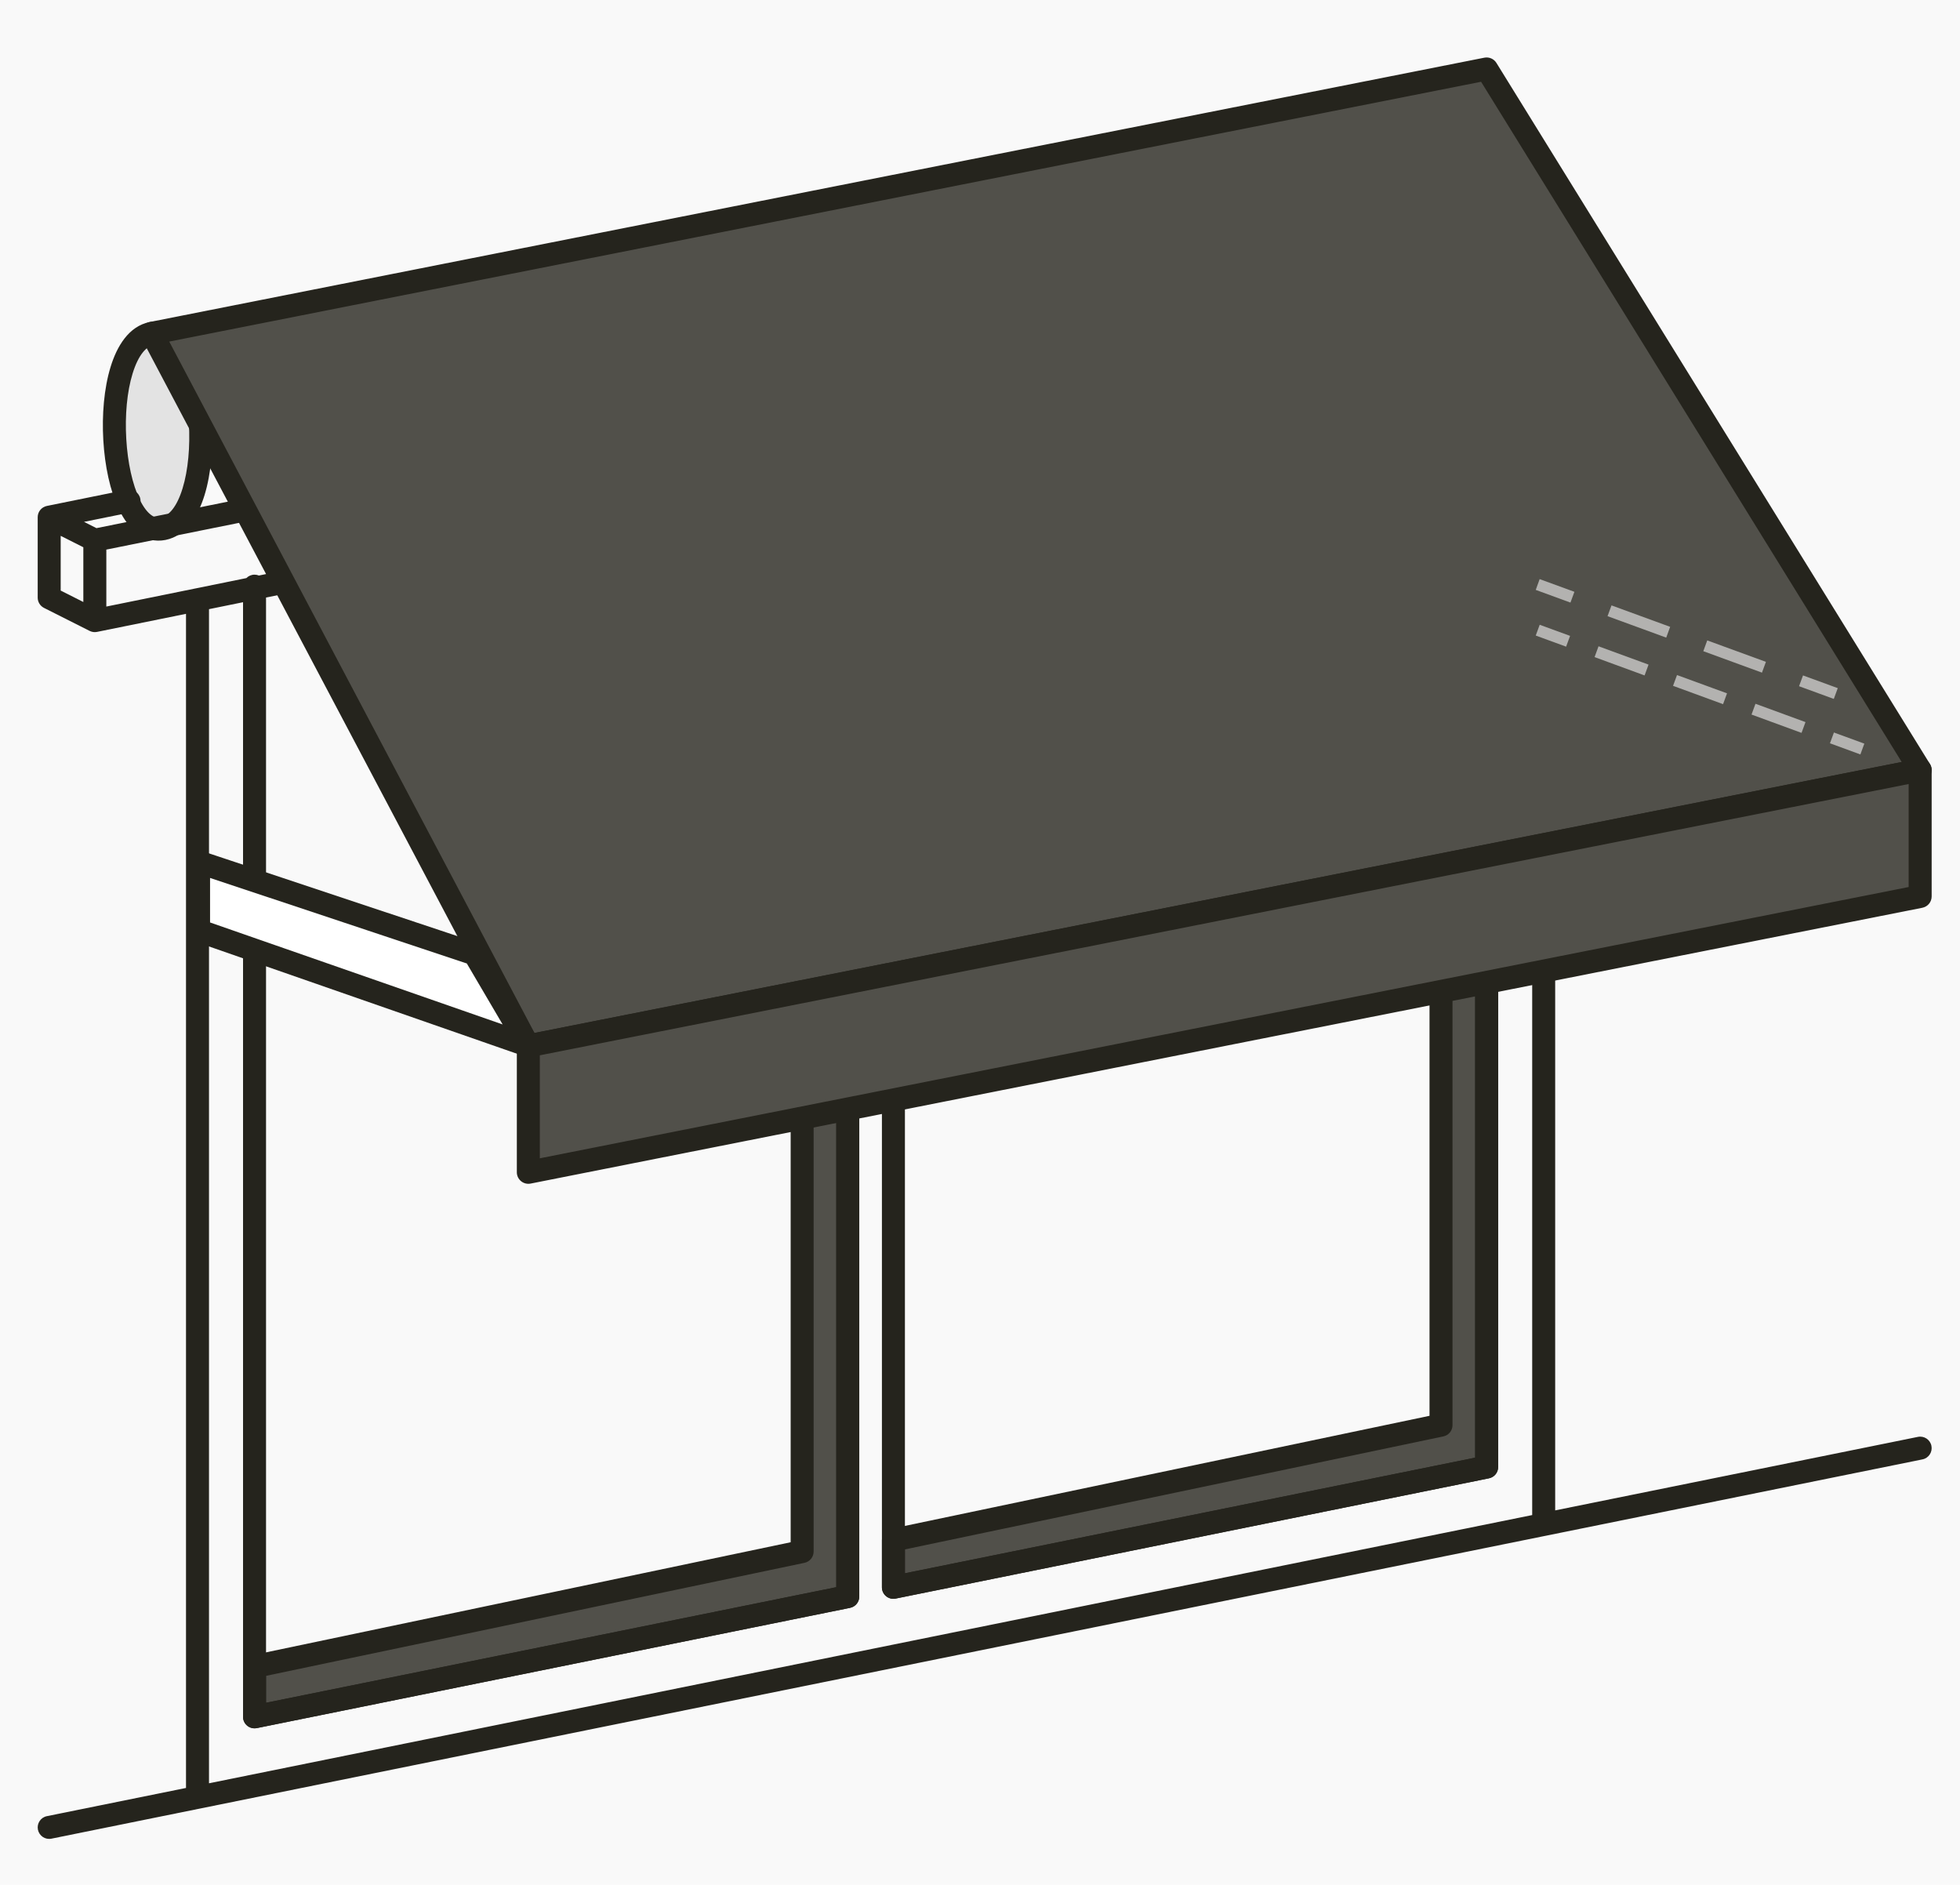
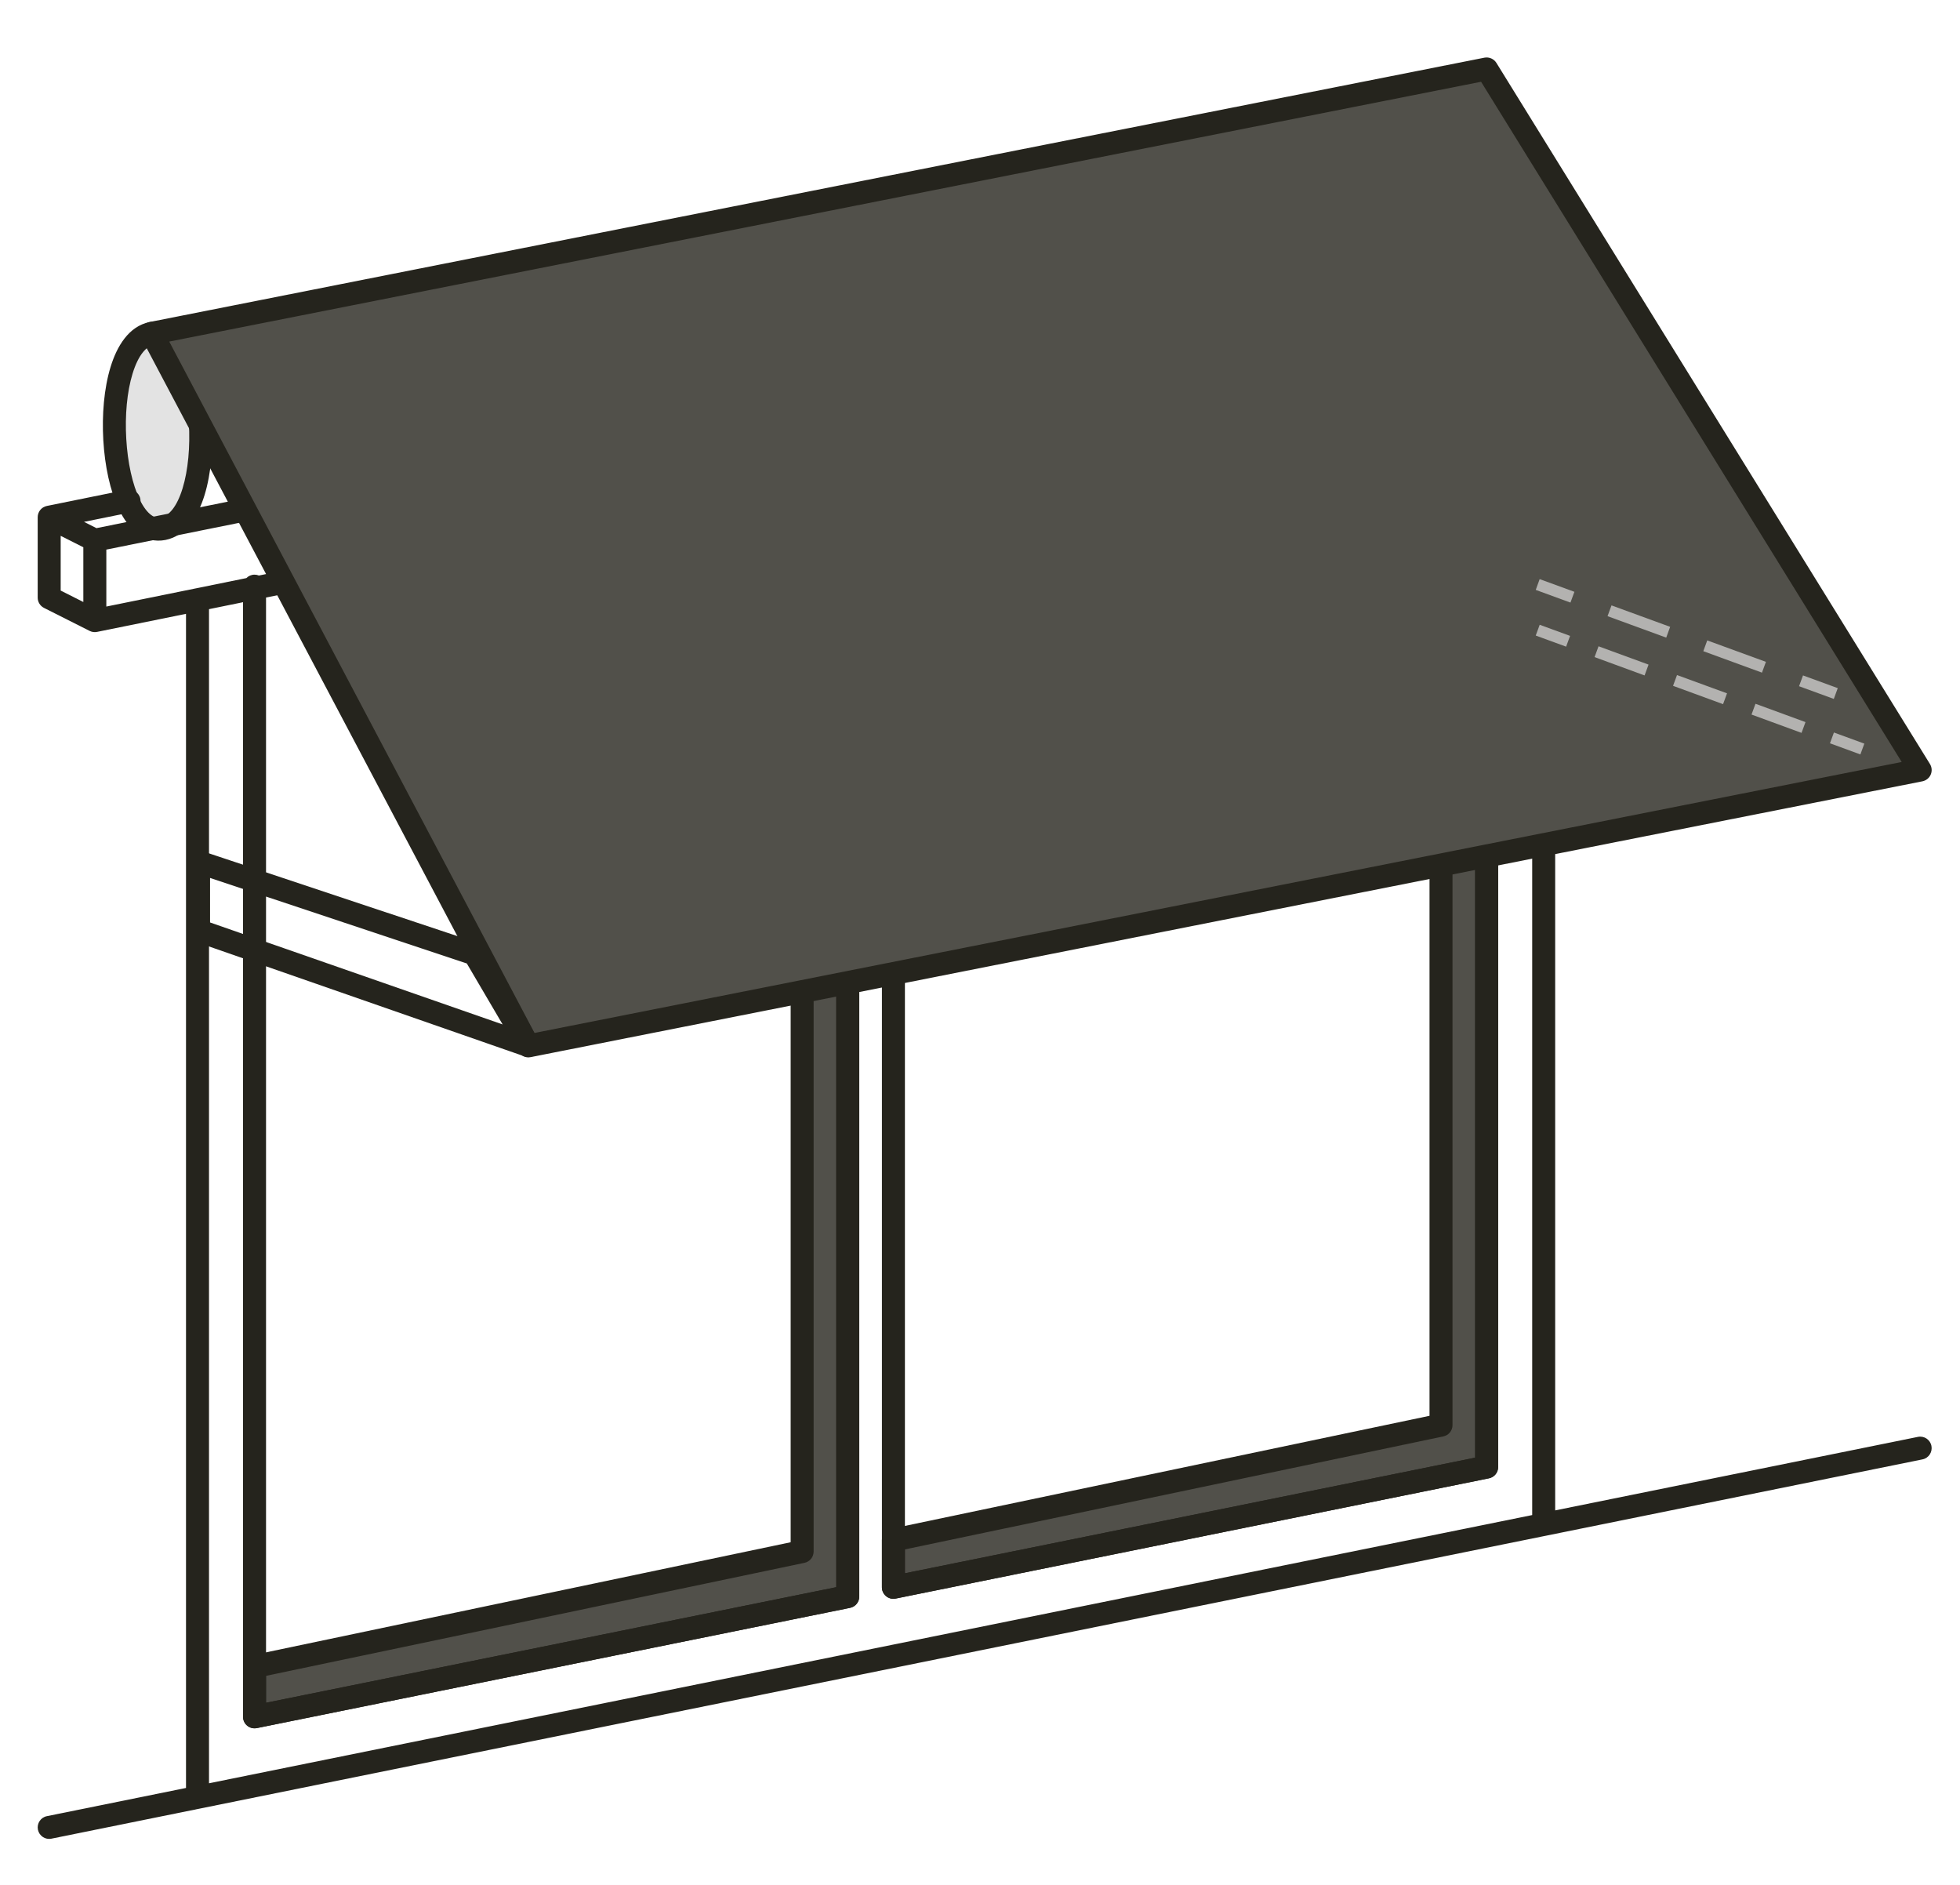
<svg xmlns="http://www.w3.org/2000/svg" width="52" height="50" viewBox="0 0 52 50" fill="none">
  <rect width="52" height="50" fill="#D4DFEA" />
  <g id="Customize-Banne" clip-path="url(#clip0_36_2)">
    <rect width="1440" height="4636" transform="translate(-274 -216)" fill="white" />
    <g id="Frame 48">
      <rect width="1440" height="121" transform="translate(-274 -24)" fill="white" />
      <g id="Frame 3">
-         <rect width="152" height="89" transform="translate(-50 -8)" fill="#F9F9F9" />
        <g id="Frame 5">
          <path id="Vector 15" d="M4.029 8.841C2.516 9.146 2.818 14.329 4.332 14.024C5.845 13.72 5.542 8.537 4.029 8.841Z" fill="#E3E3E3" />
          <path id="Vector 15 (Stroke)" fill-rule="evenodd" clip-rule="evenodd" d="M5.427 13.133C5.26 13.676 4.947 14.211 4.392 14.323C4.108 14.38 3.85 14.305 3.639 14.145C3.436 13.992 3.28 13.767 3.159 13.519C2.918 13.023 2.78 12.35 2.741 11.679C2.702 11.007 2.759 10.302 2.934 9.733C3.1 9.19 3.414 8.654 3.969 8.543C4.253 8.485 4.51 8.561 4.722 8.721C4.925 8.873 5.081 9.099 5.202 9.347C5.443 9.843 5.581 10.516 5.62 11.187C5.659 11.859 5.602 12.564 5.427 13.133ZM4.355 9.208C4.267 9.141 4.184 9.121 4.089 9.14C3.888 9.181 3.671 9.408 3.517 9.912C3.369 10.392 3.313 11.021 3.35 11.644C3.386 12.269 3.514 12.854 3.707 13.253C3.804 13.453 3.908 13.585 4.006 13.658C4.094 13.725 4.177 13.745 4.272 13.726C4.473 13.685 4.69 13.458 4.844 12.954C4.992 12.474 5.047 11.845 5.011 11.222C4.975 10.597 4.847 10.012 4.653 9.613C4.556 9.413 4.453 9.281 4.355 9.208Z" fill="#25241D" />
          <g id="Vector 14">
            <path d="M22.492 42.352L6.753 45.542V44.207L21.281 41.159V12.646L22.492 12.401V42.352Z" fill="#51504A" />
            <path d="M39.442 38.917L23.703 42.107V40.854L38.231 37.805V9.251L39.442 9.009V38.917Z" fill="#51504A" />
          </g>
          <path id="Vector 14 (Stroke)" fill-rule="evenodd" clip-rule="evenodd" d="M39.635 8.773C39.706 8.831 39.747 8.918 39.747 9.009V38.917C39.747 39.062 39.644 39.187 39.502 39.215L23.763 42.405C23.674 42.424 23.581 42.401 23.51 42.343C23.439 42.285 23.398 42.198 23.398 42.107V40.854C23.398 40.709 23.499 40.585 23.64 40.555L37.926 37.557V9.251C37.926 9.106 38.029 8.981 38.171 8.952L39.382 8.71C39.471 8.692 39.564 8.715 39.635 8.773ZM38.536 9.501V37.805C38.536 37.949 38.435 38.074 38.294 38.103L24.008 41.101V41.734L39.137 38.667V9.381L38.536 9.501ZM22.685 12.165C22.756 12.223 22.797 12.31 22.797 12.401V42.352C22.797 42.497 22.695 42.622 22.553 42.651L6.814 45.841C6.724 45.859 6.631 45.836 6.56 45.778C6.489 45.72 6.448 45.634 6.448 45.542V44.207C6.448 44.063 6.549 43.939 6.691 43.909L20.977 40.911V12.646C20.977 12.501 21.079 12.376 21.221 12.347L22.432 12.102C22.521 12.084 22.614 12.107 22.685 12.165ZM21.586 12.895V41.158C21.586 41.303 21.485 41.427 21.344 41.457L7.058 44.455V45.169L22.187 42.103V12.774L21.586 12.895Z" fill="#25241D" />
          <path id="Vector 13 (Stroke)" fill-rule="evenodd" clip-rule="evenodd" d="M41.148 6.349C41.219 6.407 41.26 6.494 41.26 6.585V40.066L50.883 38.116C51.048 38.082 51.209 38.189 51.242 38.354C51.275 38.519 51.169 38.68 51.004 38.713L1.365 48.774C1.2 48.808 1.04 48.701 1.006 48.536C0.973 48.371 1.079 48.21 1.244 48.177L4.935 47.429V16.283L2.576 16.762C2.509 16.776 2.44 16.767 2.378 16.736L1.168 16.126C1.065 16.074 1 15.969 1 15.854V13.72C1 13.575 1.102 13.45 1.244 13.421L3.363 12.991C3.528 12.958 3.689 13.065 3.722 13.229C3.756 13.395 3.649 13.555 3.484 13.589L2.229 13.843L2.559 14.01L40.895 6.286C40.984 6.268 41.077 6.292 41.148 6.349ZM2.211 14.517L1.61 14.214V15.666L2.211 15.969V14.517ZM2.821 16.09V14.579L40.65 6.958V8.456L22.432 12.102L6.869 15.267C6.834 15.252 6.794 15.244 6.753 15.244C6.668 15.244 6.591 15.279 6.536 15.335L5.18 15.611C5.179 15.611 5.179 15.611 5.179 15.611L2.821 16.09ZM5.545 16.159L6.448 15.975V45.542C6.448 45.634 6.489 45.72 6.56 45.778C6.631 45.836 6.724 45.859 6.814 45.841L22.553 42.651C22.695 42.622 22.797 42.497 22.797 42.352V12.651L23.398 12.531V42.107C23.398 42.198 23.439 42.285 23.51 42.343C23.581 42.401 23.674 42.424 23.763 42.405L39.502 39.215C39.644 39.187 39.746 39.062 39.746 38.917V9.259L40.65 9.078V40.19L5.545 47.305V16.159ZM39.137 9.381L24.008 12.409V41.734L39.137 38.667V9.381ZM7.058 15.851V45.169L22.187 42.103V12.774L7.058 15.851Z" fill="#25241D" />
          <path id="Vector 16" d="M50.943 20.427L39.442 1.829L4.029 8.841L14.017 27.744L50.943 20.427Z" fill="#51504A" />
          <path id="Vector 16 (Stroke)" fill-rule="evenodd" clip-rule="evenodd" d="M39.382 1.53C39.507 1.506 39.634 1.561 39.701 1.669L51.203 20.267C51.255 20.352 51.263 20.457 51.223 20.549C51.183 20.64 51.1 20.706 51.002 20.726L14.076 28.043C13.944 28.069 13.811 28.006 13.748 27.886L3.759 8.984C3.714 8.899 3.712 8.797 3.754 8.71C3.795 8.623 3.875 8.561 3.97 8.542L39.382 1.53ZM4.49 9.061L14.181 27.401L50.453 20.213L39.294 2.169L4.49 9.061Z" fill="#25241D" />
-           <path id="Vector 18" d="M14.017 31.098V27.744L50.943 20.427V23.78L14.017 31.098Z" fill="#51504A" />
-           <path id="Vector 18 (Stroke)" fill-rule="evenodd" clip-rule="evenodd" d="M51.137 20.191C51.207 20.249 51.248 20.336 51.248 20.427V23.78C51.248 23.926 51.145 24.051 51.002 24.08L14.076 31.397C13.987 31.414 13.894 31.391 13.824 31.333C13.753 31.275 13.712 31.189 13.712 31.098V27.744C13.712 27.598 13.815 27.473 13.958 27.445L50.884 20.128C50.974 20.11 51.066 20.133 51.137 20.191ZM14.322 27.994V30.726L50.638 23.53V20.798L14.322 27.994Z" fill="#25241D" />
-           <path id="Vector 21" d="M14.019 27.735L5.268 24.687V22.866L12.59 25.305L14.019 27.735Z" fill="white" />
          <path id="Vector 21 (Stroke)" fill-rule="evenodd" clip-rule="evenodd" d="M5.09 22.619C5.169 22.561 5.272 22.546 5.365 22.577L12.687 25.016C12.757 25.039 12.816 25.087 12.853 25.15L14.281 27.581C14.346 27.691 14.335 27.83 14.254 27.929C14.173 28.028 14.039 28.066 13.918 28.023L5.168 24.975C5.045 24.932 4.963 24.816 4.963 24.687V22.866C4.963 22.768 5.01 22.676 5.09 22.619ZM5.573 23.289V24.47L13.335 27.175L12.385 25.558L5.573 23.289Z" fill="#25241D" />
          <path id="Vector 22 (Stroke)" opacity="0.56" fill-rule="evenodd" clip-rule="evenodd" d="M40.848 15.362L41.77 15.699L41.665 15.985L40.744 15.648L40.848 15.362ZM42.754 16.059L44.31 16.628L44.206 16.914L42.649 16.345L42.754 16.059ZM40.849 16.573L41.655 16.868L41.55 17.154L40.744 16.859L40.849 16.573ZM45.294 16.988L46.851 17.557L46.746 17.843L45.19 17.274L45.294 16.988ZM42.41 17.144L43.737 17.63L43.632 17.917L42.305 17.431L42.41 17.144ZM44.492 17.907L45.819 18.392L45.714 18.679L44.387 18.193L44.492 17.907ZM47.835 17.917L48.757 18.254L48.652 18.54L47.73 18.203L47.835 17.917ZM46.574 18.669L47.901 19.155L47.796 19.441L46.469 18.955L46.574 18.669ZM48.655 19.431L49.462 19.726L49.357 20.013L48.55 19.717L48.655 19.431Z" fill="white" />
        </g>
      </g>
    </g>
  </g>
  <defs>
    <clipPath id="clip0_36_2">
      <rect width="1440" height="4636" fill="white" transform="translate(-274 -216)" />
    </clipPath>
  </defs>
</svg>